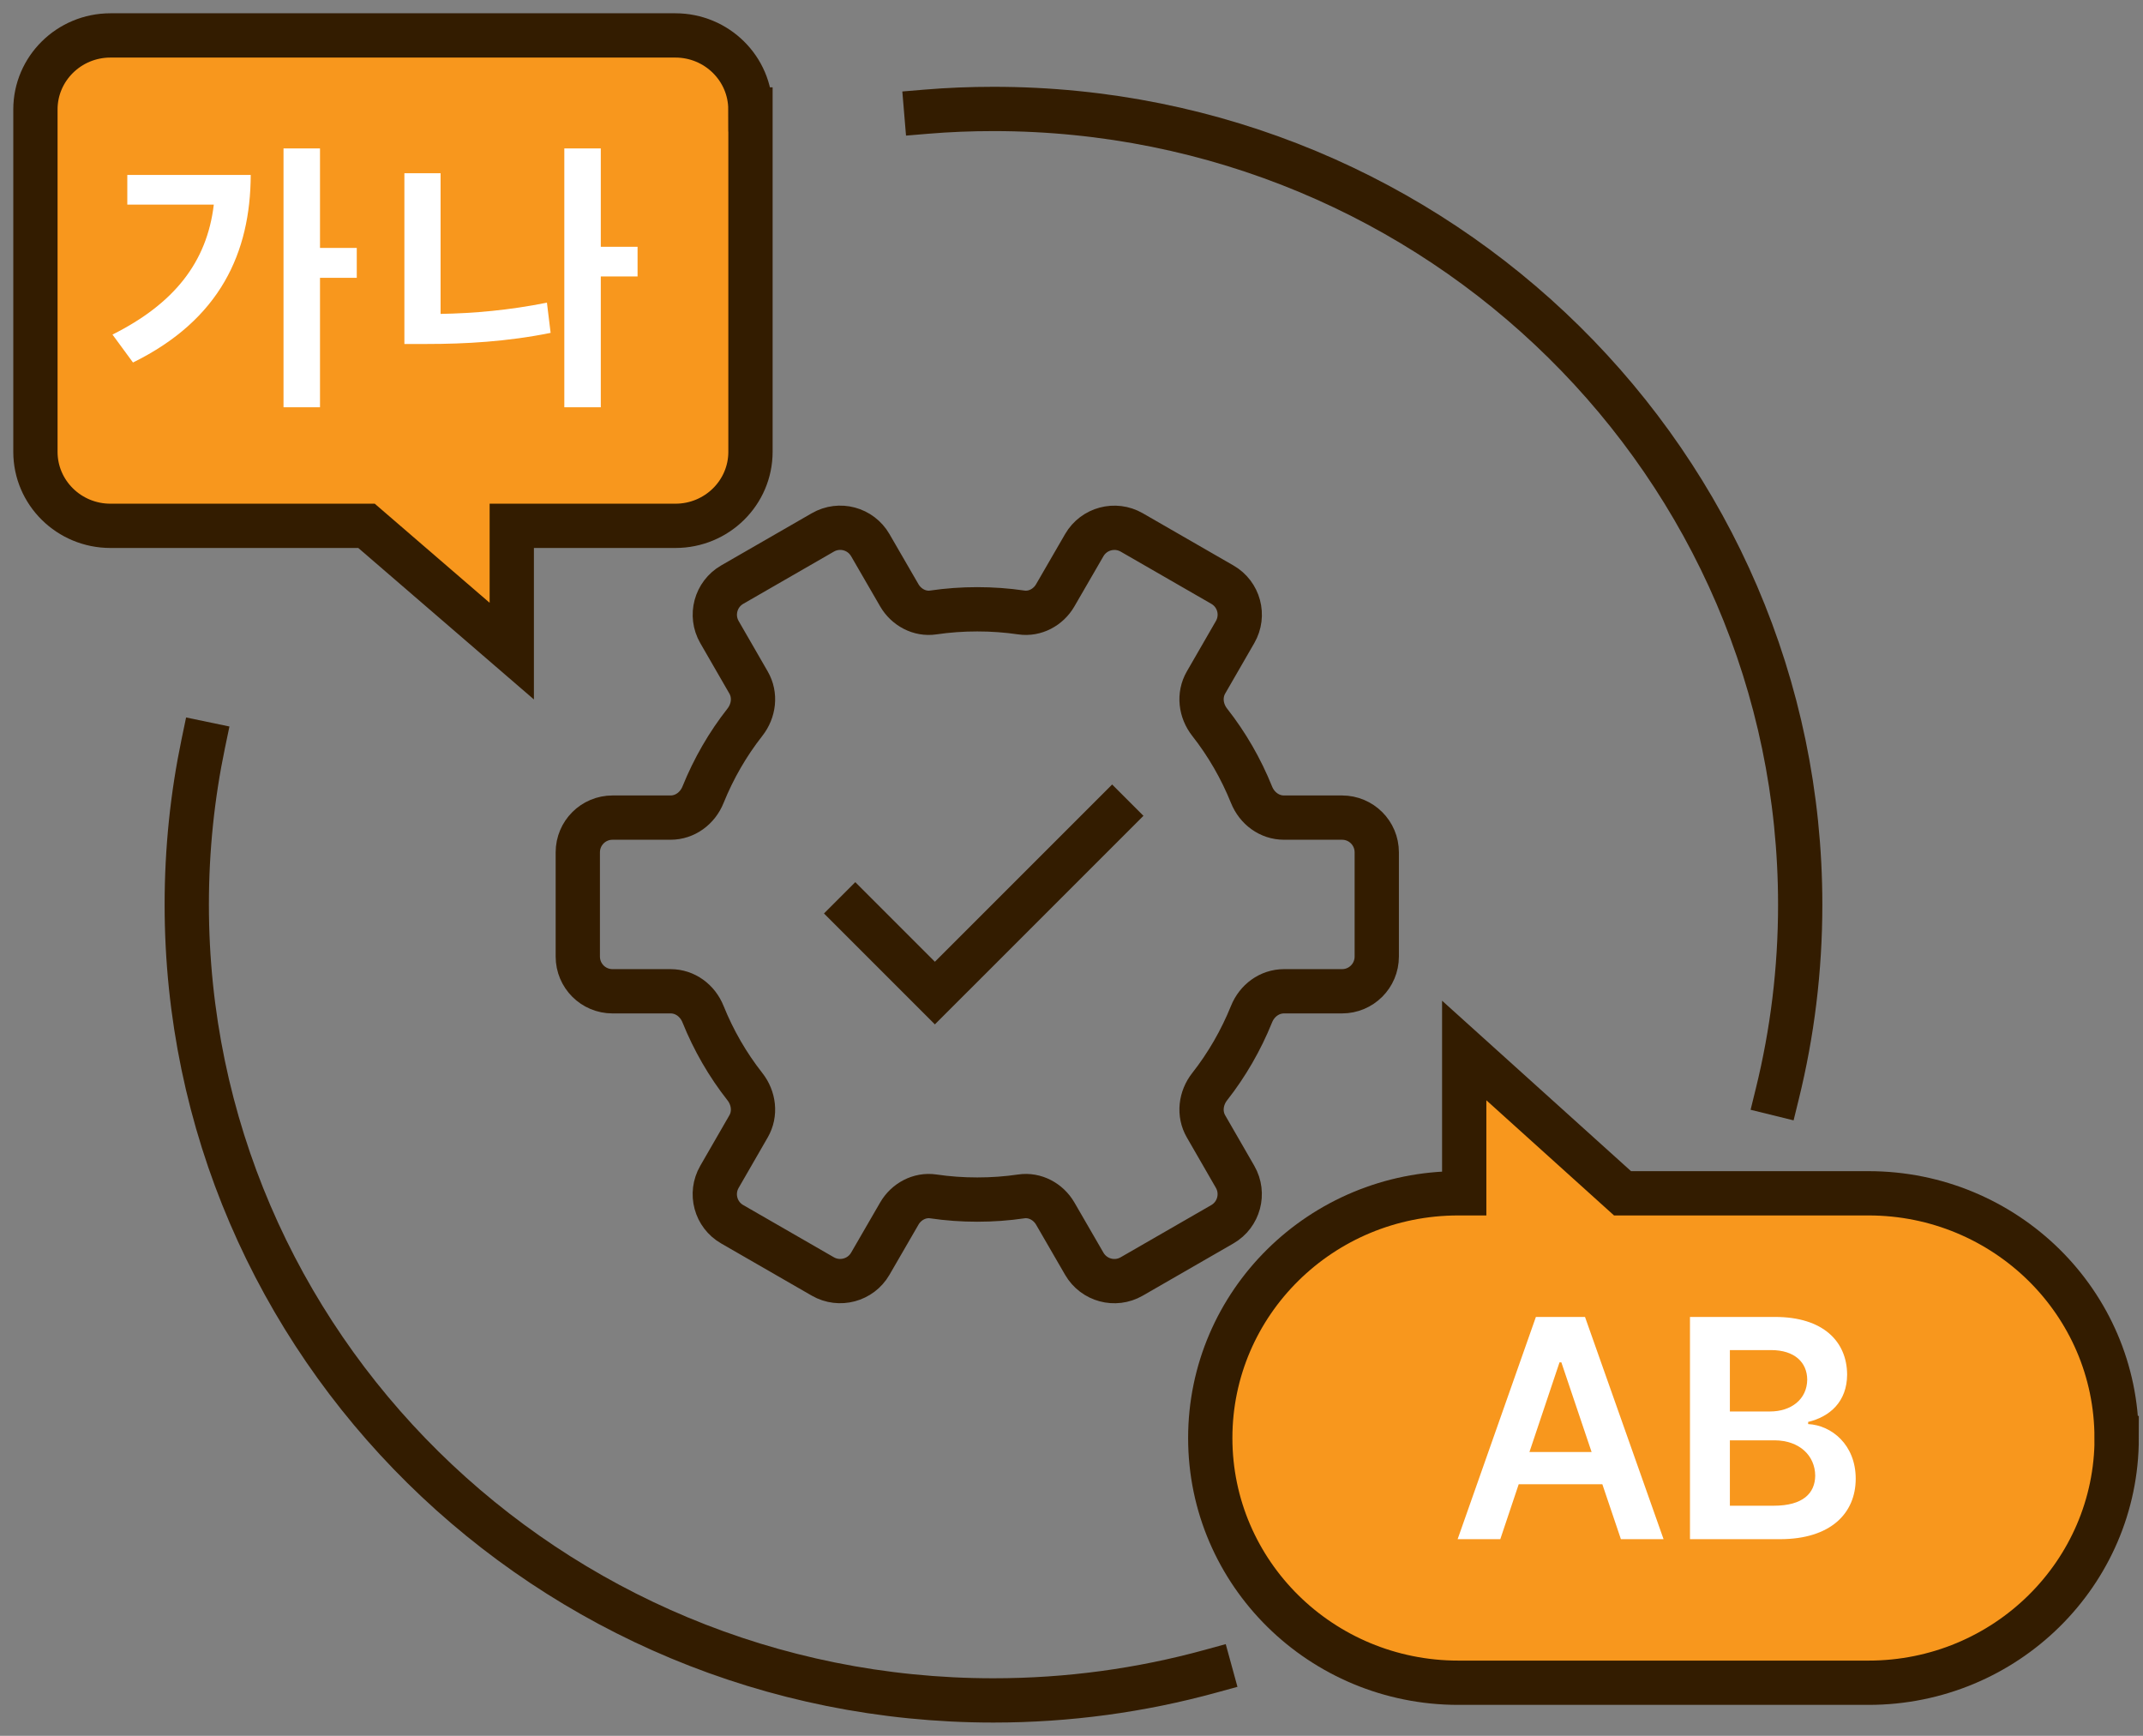
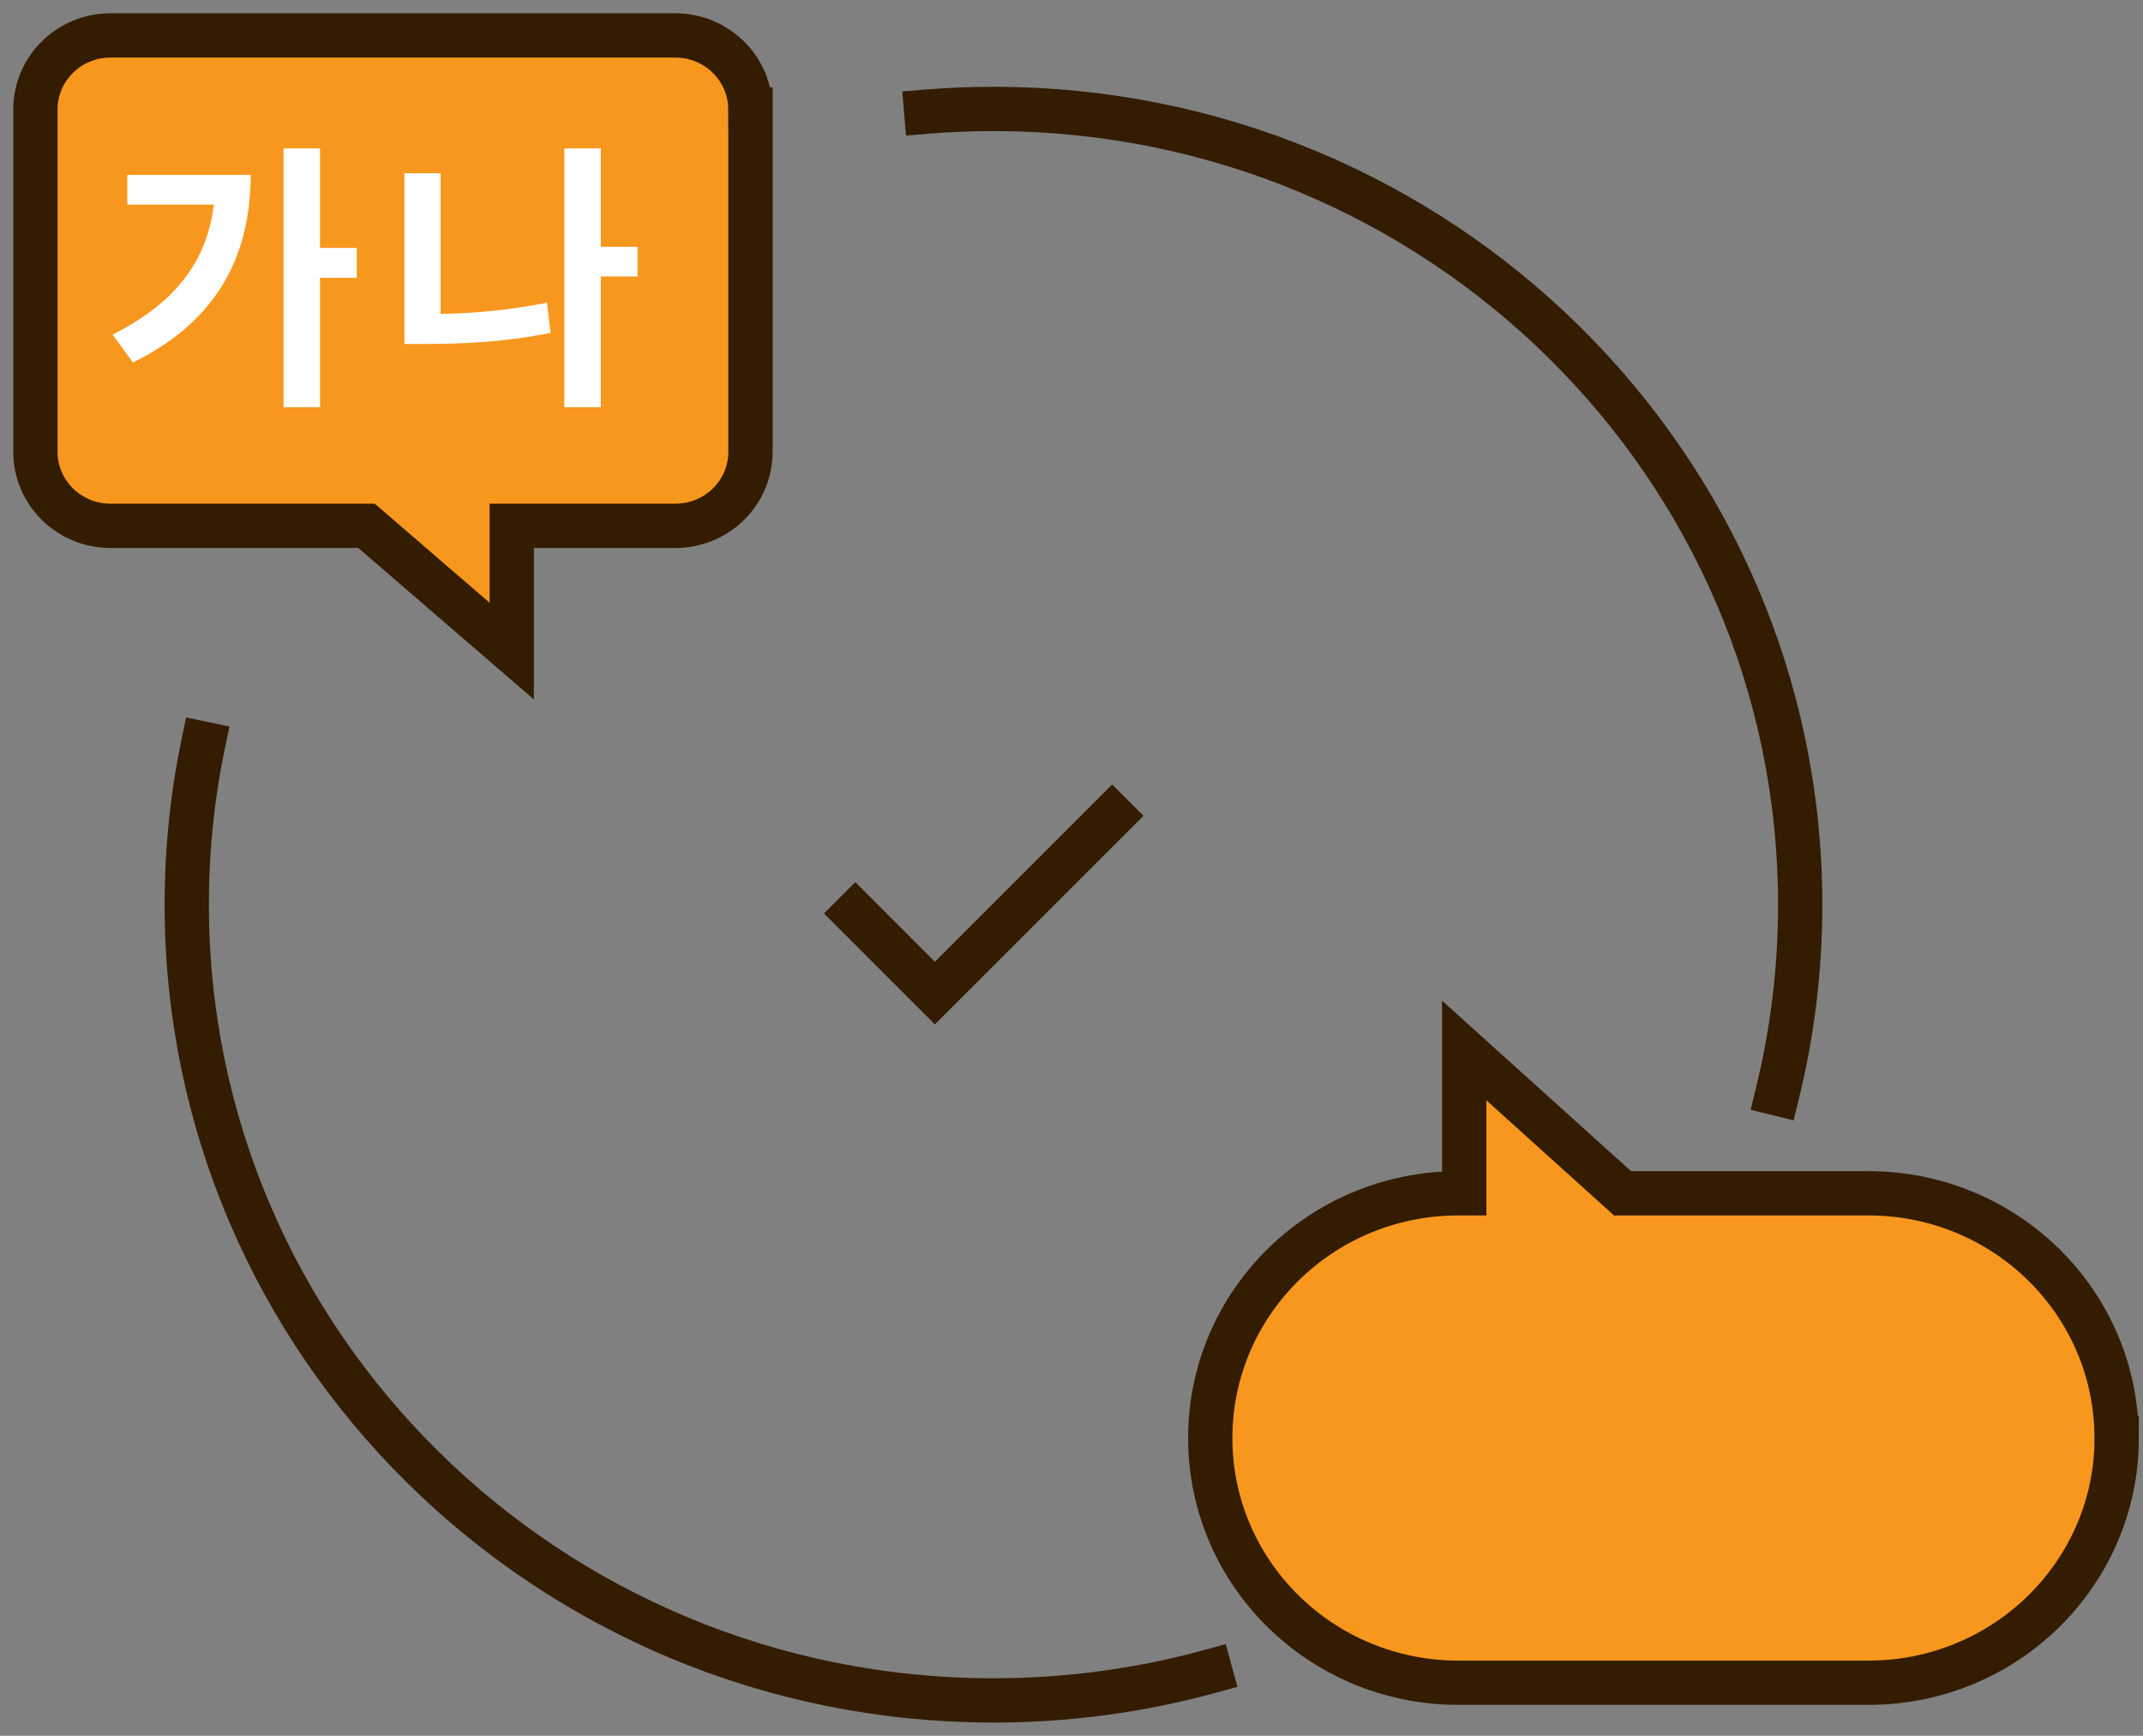
<svg xmlns="http://www.w3.org/2000/svg" width="121" height="98" viewBox="0 0 121 98" fill="none">
  <rect x="0" y="0" width="121" height="98" fill="#808080" stroke="none" />
  <path d="M119.509 81.187C119.509 77.369 117.941 73.915 115.408 71.417C112.87 68.918 109.366 67.371 105.504 67.371H91.613L82.674 59.308V67.371H82.34C74.601 67.371 68.335 73.557 68.335 81.187C68.335 85.004 69.903 88.458 72.436 90.957C74.969 93.455 78.473 95.003 82.34 95.003H105.504C113.238 95.003 119.514 88.817 119.514 81.187H119.509Z" fill="#F8971D" stroke="#331C00" stroke-width="2.5" stroke-linecap="square" />
-   <path d="M95.421 86.898V74.351H100.221C102.942 74.351 104.285 75.737 104.294 77.609C104.285 79.134 103.323 79.983 102.093 80.278V80.399C103.427 80.468 104.779 81.577 104.779 83.484C104.779 85.433 103.367 86.898 100.499 86.898H95.421ZM97.674 85.009H100.152C101.798 85.009 102.483 84.307 102.492 83.31C102.483 82.184 101.608 81.326 100.204 81.317H97.674V85.009ZM97.674 79.688H99.944C101.131 79.688 102.032 79.004 102.041 77.886C102.032 76.924 101.339 76.222 99.996 76.222H97.674V79.688Z" fill="white" />
-   <path d="M84.711 86.898H82.302L86.721 74.351H89.494L93.93 86.898H91.521L90.473 83.796H85.751L84.711 86.898ZM86.357 81.976H89.866L88.159 76.915H88.055L86.357 81.976Z" fill="white" />
  <path d="M42.374 6.181V25.507C42.374 27.816 40.477 29.687 38.138 29.687H28.896V36.76L20.694 29.687H6.235C3.896 29.687 2 27.816 2 25.507V6.181C2 3.876 3.896 2 6.235 2H38.133C40.473 2 42.369 3.876 42.369 6.181H42.374Z" fill="#F8971D" stroke="#331C00" stroke-width="2.5" stroke-linecap="square" />
  <path d="M35.999 13.932V15.606H33.923V22.994H31.863V8.379H33.923V13.932H35.999ZM22.833 19.42V9.779H24.877V17.722C26.752 17.69 28.764 17.513 30.881 17.087L31.09 18.793C28.635 19.291 26.261 19.42 24.105 19.42H22.833Z" fill="white" />
  <path d="M18.068 8.379V13.996H20.144V15.686H18.068V22.994H16.008V8.379H18.068ZM6.351 18.889C9.819 17.151 11.686 14.817 12.072 11.55H7.188V9.876H14.157C14.141 14.254 12.435 18.044 7.509 20.466L6.351 18.889Z" fill="white" />
  <path d="M68.334 94.359C64.436 95.429 60.33 96.001 56.09 96.001C30.936 96.001 10.545 75.889 10.545 51.074C10.545 47.958 10.864 44.922 11.476 41.985" stroke="#331C00" stroke-width="2.5" stroke-linecap="square" />
  <path d="M52.298 6.306C53.552 6.201 54.821 6.151 56.1 6.151C81.254 6.151 101.645 26.264 101.645 51.079C101.645 54.752 101.197 58.321 100.356 61.74" stroke="#331C00" stroke-width="2.5" stroke-linecap="square" />
-   <path d="M50.78 33.613L49.138 30.776C48.595 29.84 47.401 29.517 46.46 30.059L41.344 33.006C40.403 33.548 40.084 34.748 40.622 35.683L42.264 38.53C42.678 39.247 42.568 40.128 42.056 40.78C41.09 42.009 40.294 43.388 39.696 44.866C39.388 45.632 38.681 46.16 37.86 46.16H34.585C33.5 46.16 32.624 47.036 32.624 48.121V54.004C32.624 55.089 33.5 55.965 34.585 55.965H37.86C38.686 55.965 39.388 56.492 39.696 57.259C40.294 58.742 41.09 60.116 42.056 61.345C42.568 61.997 42.678 62.878 42.264 63.594L40.622 66.442C40.08 67.382 40.403 68.582 41.344 69.119L46.46 72.066C47.396 72.603 48.595 72.284 49.138 71.349L50.78 68.512C51.169 67.84 51.925 67.432 52.696 67.546C53.508 67.666 54.334 67.725 55.18 67.725C56.026 67.725 56.852 67.666 57.664 67.546C58.435 67.432 59.187 67.84 59.58 68.512L61.222 71.349C61.765 72.284 62.959 72.608 63.9 72.066L69.016 69.119C69.957 68.577 70.275 67.377 69.738 66.442L68.096 63.594C67.682 62.878 67.792 61.997 68.305 61.345C69.27 60.116 70.066 58.737 70.664 57.259C70.972 56.492 71.679 55.965 72.5 55.965H75.775C76.86 55.965 77.736 55.089 77.736 54.004V48.121C77.736 47.036 76.86 46.16 75.775 46.16H72.5C71.674 46.16 70.972 45.632 70.664 44.866C70.066 43.383 69.27 42.009 68.305 40.78C67.792 40.128 67.682 39.247 68.096 38.53L69.738 35.683C70.28 34.743 69.957 33.543 69.016 33.006L63.9 30.059C62.964 29.522 61.765 29.84 61.222 30.776L59.58 33.613C59.191 34.285 58.435 34.693 57.664 34.578C56.852 34.459 56.026 34.399 55.18 34.399C54.334 34.399 53.508 34.459 52.696 34.578C51.925 34.693 51.173 34.285 50.78 33.613Z" stroke="#331C00" stroke-width="2.5" stroke-linecap="square" />
  <path d="M48.292 51.572L52.786 56.066L62.795 46.058" stroke="#331C00" stroke-width="2.5" stroke-linecap="square" />
</svg>